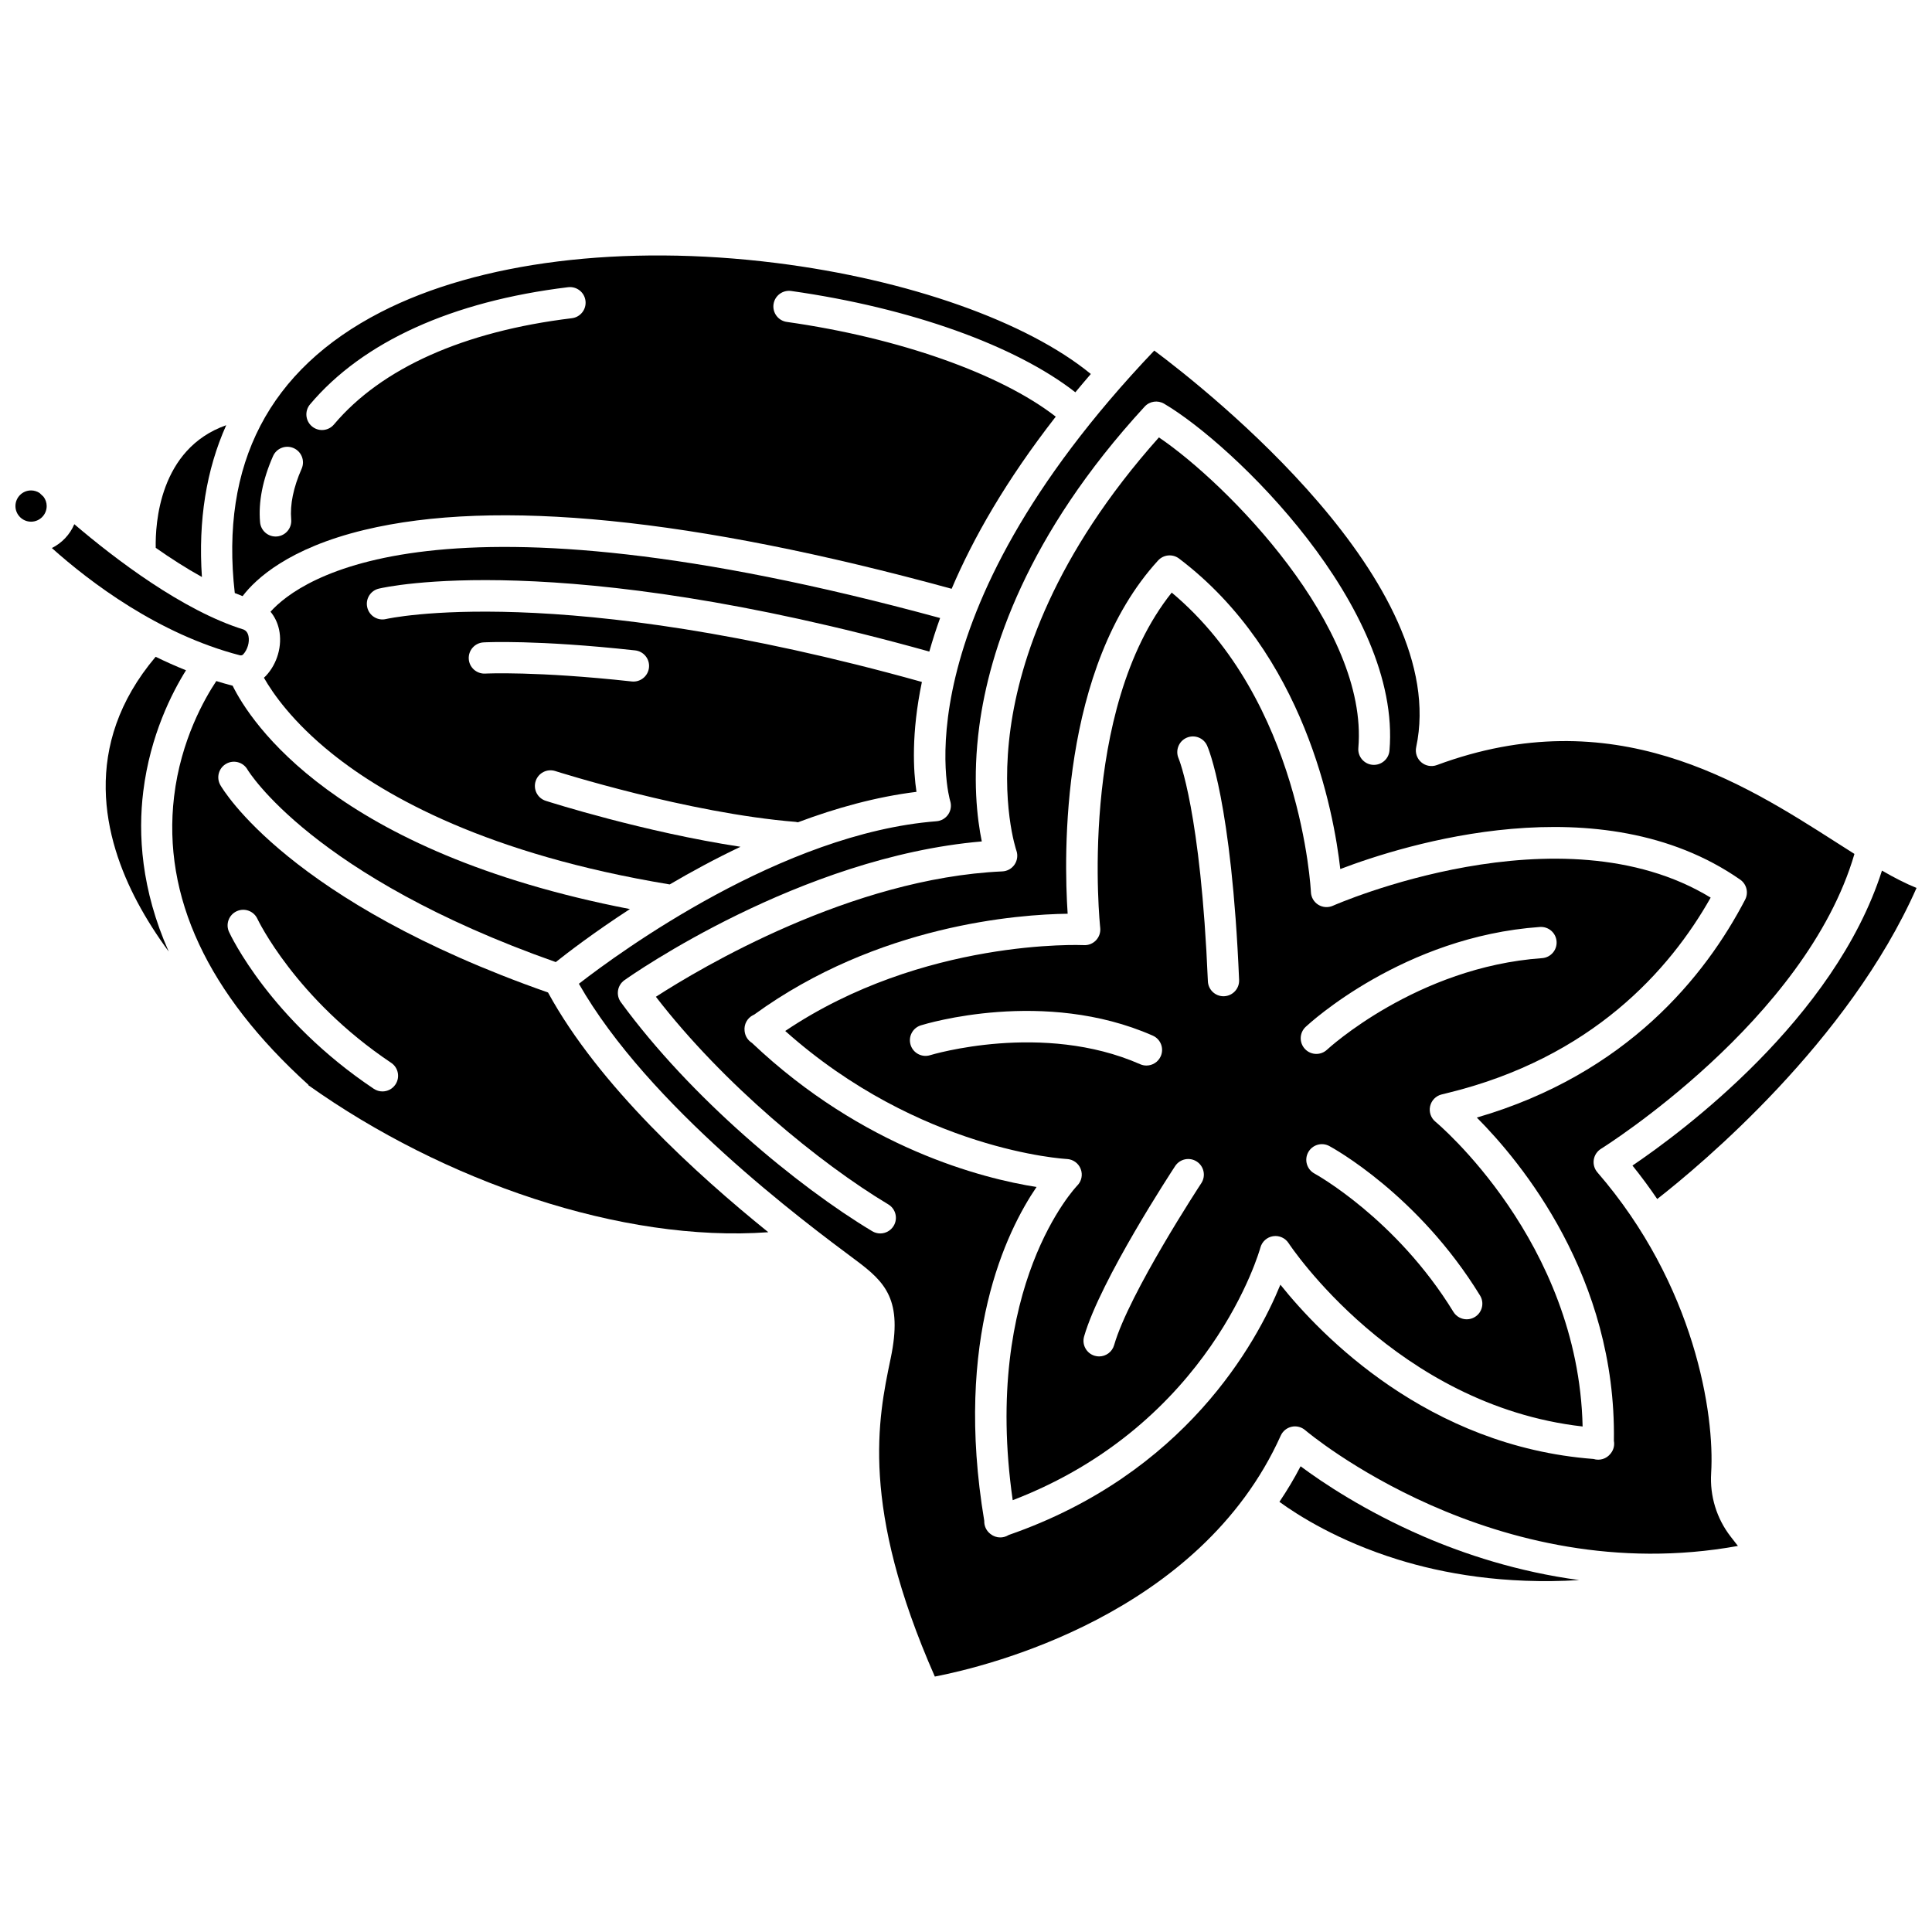
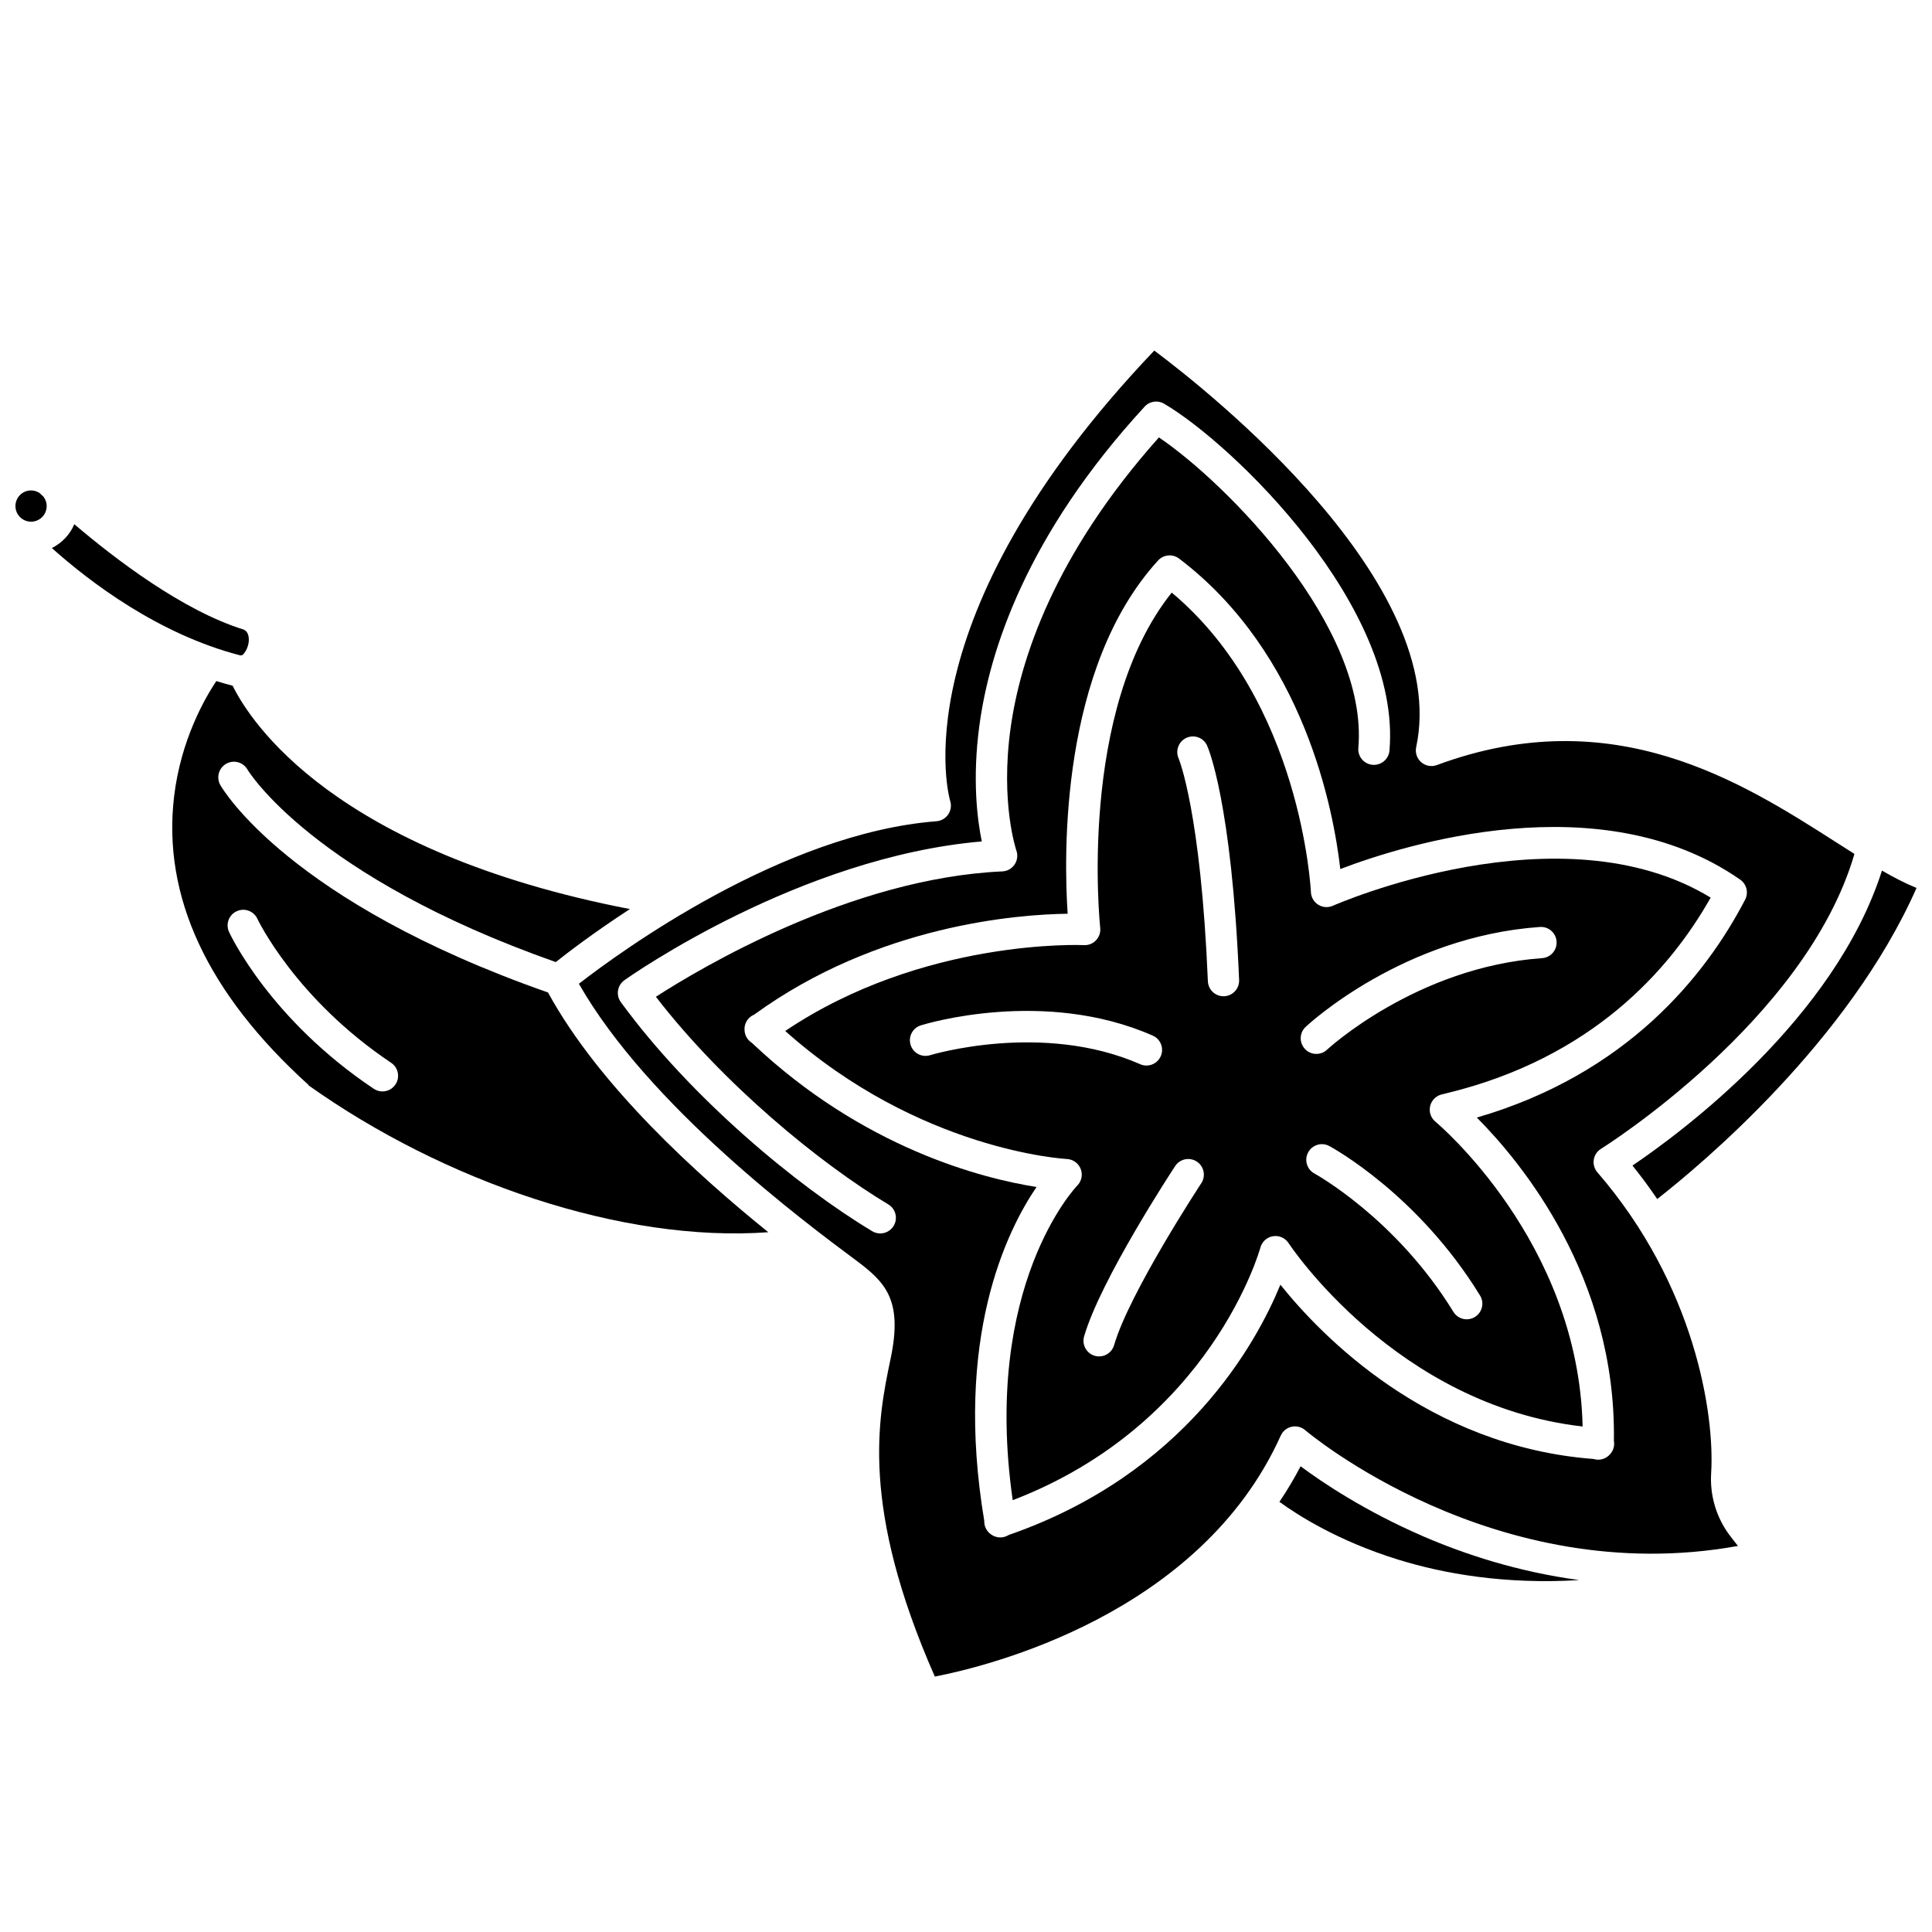
<svg xmlns="http://www.w3.org/2000/svg" width="800px" height="800px" version="1.1" viewBox="144 144 512 512">
  <defs>
    <clipPath id="b">
      <path d="m148.09 273h8.906v10h-8.906z" />
    </clipPath>
    <clipPath id="a">
      <path d="m576 374h75.902v88h-75.902z" />
    </clipPath>
  </defs>
  <g clip-path="url(#b)">
    <path d="m154.49 274.65c-0.652-0.426-1.426-0.68-2.258-0.68-2.285 0-4.141 1.855-4.141 4.141 0 1.113 0.445 2.125 1.164 2.867 0.023 0.023 0.047 0.051 0.074 0.078 0.75 0.742 1.773 1.195 2.902 1.195 2.285 0 4.141-1.855 4.141-4.141 0-0.93-0.316-1.777-0.836-2.469-0.469-0.441-0.828-0.785-1.047-0.992z" />
  </g>
-   <path d="m197.51 296.91c-1.012-14.988 1.164-28.469 6.441-40.23-17.801 6.273-18.816 26.238-18.68 32.5 3.926 2.754 8.066 5.414 12.238 7.731z" />
-   <path d="m181.97 353.71c1.844-14.902 7.621-26.156 11.324-32.078-2.766-1.105-5.449-2.309-8.047-3.578-19.934 23.59-13.75 48.266-4.816 65.051 2.363 4.438 5.144 8.801 8.285 13.07-7.32-16.461-8.148-31.145-6.746-42.465z" />
  <path d="m208.42 317.45c1.172-1.246 1.773-3.297 1.43-4.879-0.234-1.082-0.801-1.508-1.258-1.723-16.219-5.027-34.219-18.82-44.902-27.926-1.16 2.754-3.289 4.992-5.949 6.316 10.148 9.07 28.242 22.809 49.82 28.418 0.316 0.086 0.664 0 0.859-0.207z" />
  <path d="m488.67 532.58c-1.676 3.234-3.562 6.371-5.609 9.426 4.793 3.492 15.539 10.383 31.438 15.301 11.855 3.672 28.094 6.644 48.027 5.434-16.355-2.199-30.496-6.894-41.387-11.609-15.504-6.711-26.77-14.309-32.469-18.551z" />
  <path d="m289.23 407.02c-68.547-24.008-86.117-53.711-86.836-54.965-1.133-1.988-0.441-4.516 1.547-5.648 1.98-1.129 4.504-0.445 5.641 1.531 0.246 0.418 17.246 28.293 81.703 51.023 3.172-2.523 10.137-7.863 19.645-14.047-78.418-15.203-100.54-49.574-105.29-59.207-0.059-0.012-0.113-0.02-0.172-0.031-1.398-0.363-2.777-0.766-4.144-1.188-3.027 4.531-9.422 15.617-11.195 30.645-3.121 26.473 8.867 52.168 35.629 76.379l-0.062 0.07c35.871 25.512 83.184 41.789 121.91 38.969-18.98-15.336-44.902-38.844-58.375-63.531zm-40.434 24.379c-0.797 1.195-2.109 1.84-3.445 1.84-0.789 0-1.59-0.227-2.297-0.699-27.406-18.332-37.922-40.617-38.355-41.559-0.961-2.074-0.055-4.535 2.023-5.496 2.074-0.957 4.531-0.059 5.492 2.016 0.105 0.227 10.094 21.195 35.449 38.156 1.895 1.27 2.406 3.84 1.133 5.742z" />
  <path d="m597.47 534.39c0.973-15.551-4.277-49.832-30.145-79.707-0.793-0.918-1.145-2.137-0.961-3.336 0.184-1.199 0.883-2.258 1.914-2.898 0.551-0.34 54.297-34.02 67.168-78.152-1.586-1-3.195-2.027-4.856-3.09-24.93-15.941-59.074-37.773-105.8-20.457-1.418 0.523-3.004 0.238-4.148-0.75-1.141-0.988-1.656-2.519-1.34-3.996 9.266-43.438-54.93-94.273-69.41-105.1-68.172 71.602-54.234 118.87-54.086 119.35 0.383 1.203 0.195 2.519-0.512 3.566s-1.852 1.719-3.113 1.816c-40.836 3.18-83.812 34.57-94.77 43.07 18.48 32.391 59.613 63.004 73.406 73.27 7.883 5.867 12.438 10.539 9.23 25.957l-0.094 0.441c-3.231 15.523-8.078 38.82 11.785 83.93 13.727-2.656 70.27-16.312 91.672-63.859 0.539-1.191 1.605-2.059 2.883-2.344 1.273-0.281 2.609 0.055 3.602 0.91 0.508 0.438 50.137 42.348 114.67 30.68l-1.93-2.484c-3.711-4.781-5.543-10.754-5.164-16.812zm-216.64-65.527c-0.777 1.293-2.148 2.012-3.555 2.012-0.727 0-1.461-0.191-2.125-0.59-19.754-11.852-48.016-35.219-66.621-60.703-0.652-0.895-0.922-2.012-0.742-3.109 0.18-1.094 0.789-2.07 1.691-2.711 1.938-1.375 46.52-32.641 94.707-36.773-1.215-5.898-2.539-16.551-0.648-30.648 2.644-19.738 12.391-50.438 43.812-84.59 1.32-1.438 3.465-1.754 5.148-0.766 18.312 10.77 62.969 53.934 59.727 91.93-0.195 2.277-2.207 3.957-4.477 3.773-2.277-0.195-3.969-2.199-3.773-4.477 2.734-32.062-34.855-70.117-52.848-82.293-27.91 31.285-36.797 59.023-39.301 76.969-2.777 19.906 1.484 32.398 1.527 32.523 0.434 1.234 0.258 2.609-0.477 3.695-0.734 1.086-1.934 1.766-3.242 1.824-40.09 1.797-79.941 25.562-91.816 33.227 17.879 23.188 43.457 44.145 61.598 55.027 1.957 1.176 2.59 3.719 1.414 5.68zm190.04 60.293-0.086 0.109c-1.07 1.352-2.856 1.891-4.488 1.379-43.957-3.336-72.277-32.809-82.98-46.188-6.34 15.477-25.273 50.121-72.008 66.332-0.035 0.023-0.07 0.047-0.109 0.066-0.656 0.387-1.387 0.582-2.113 0.582-0.914 0-1.824-0.301-2.574-0.895l-0.109-0.086c-1.047-0.832-1.621-2.106-1.566-3.422-8.082-48.305 5.894-76.777 13.855-88.465-14.246-2.25-45.914-10.234-75.426-38.195-1.059-0.66-1.777-1.766-1.926-3.027l-0.016-0.137c-0.207-1.738 0.699-3.418 2.266-4.199 0.086-0.043 0.176-0.082 0.262-0.117 32.812-23.855 70.066-26.574 83.086-26.742-1.031-15.477-2.051-65.16 23.969-93.621 1.445-1.578 3.856-1.797 5.559-0.504 33.277 25.219 40.984 66.965 42.723 82.281 16.809-6.41 69.047-22.926 105.98 2.805 1.707 1.191 2.266 3.465 1.305 5.312-10.535 20.227-31.332 46.18-71.102 57.742 11.691 11.734 37 42.219 36.324 85.68 0.223 1.148-0.066 2.363-0.82 3.309z" />
-   <path d="m244.4 299.99c1.926-0.457 47.672-10.719 145.88 16.68 0.801-2.836 1.746-5.801 2.859-8.887-133.59-36.418-169.63-10.371-177.45-1.672 1.09 1.316 1.867 2.91 2.258 4.695 0.922 4.25-0.449 9.082-3.492 12.312-0.164 0.172-0.336 0.332-0.512 0.488 2.328 4.102 7.578 11.695 18.012 20.078 14.273 11.469 41.367 26.734 89.523 34.699 5.742-3.375 12.055-6.793 18.758-9.98-25.504-3.879-50.379-11.785-51.609-12.18-2.18-0.699-3.379-3.027-2.68-5.207 0.699-2.176 3.027-3.379 5.207-2.68 0.348 0.109 35.109 11.16 63.68 13.469 0.215 0.02 0.414 0.066 0.617 0.113 10.109-3.801 20.742-6.75 31.422-8.07-0.828-5.519-1.41-15.477 1.438-29.125-96.363-26.918-141.55-16.781-142-16.676-2.227 0.535-4.457-0.848-4.984-3.074-0.531-2.223 0.844-4.457 3.07-4.984zm27.727 14.25c0.562-0.031 14.047-0.742 40.195 2.121 2.273 0.25 3.914 2.293 3.664 4.566-0.23 2.121-2.027 3.691-4.109 3.691-0.152 0-0.301-0.008-0.457-0.023-25.367-2.777-38.699-2.094-38.832-2.086-2.277 0.109-4.238-1.621-4.363-3.906-0.125-2.281 1.621-4.234 3.902-4.363z" />
  <g clip-path="url(#a)">
    <path d="m642.74 374.72c-12.578 39.375-53.105 69.359-66.121 78.164 2.359 2.93 4.543 5.894 6.559 8.871 11.617-9.082 50.719-41.699 68.723-82.438-2.906-1.168-5.957-2.754-9.16-4.598z" />
  </g>
-   <path d="m208.29 301.98c3.508-4.602 12.234-12.715 32.227-17.535 34.859-8.41 87.234-3.156 155.68 15.59 5.68-13.363 14.387-28.68 27.59-45.621-14.645-11.371-41.566-20.898-71.277-25.102-2.266-0.32-3.84-2.418-3.519-4.68 0.32-2.266 2.418-3.832 4.68-3.519 31.582 4.473 59.402 14.43 75.312 26.848 1.328-1.605 2.688-3.219 4.094-4.852-16.93-13.879-48.309-25.016-83.379-29.414-40.582-5.086-78.766-0.344-104.75 13.004-29.625 15.223-42.637 40.27-38.73 74.465 0.695 0.289 1.387 0.559 2.074 0.816zm17.879-50.828c13.977-16.574 37.621-27.309 68.383-31.039 2.277-0.27 4.336 1.34 4.609 3.609 0.277 2.269-1.34 4.336-3.613 4.609-28.645 3.477-50.445 13.215-63.047 28.16-0.82 0.973-1.988 1.473-3.168 1.473-0.941 0-1.891-0.32-2.668-0.977-1.75-1.477-1.973-4.086-0.496-5.836zm-9.812 13.723c0.922-2.094 3.367-3.043 5.461-2.121s3.043 3.367 2.121 5.461c-2.184 4.957-3.117 9.488-2.766 13.465 0.199 2.277-1.484 4.289-3.762 4.488-0.125 0.012-0.246 0.016-0.367 0.016-2.125 0-3.93-1.625-4.121-3.777-0.477-5.383 0.68-11.277 3.434-17.531z" />
  <path d="m524.41 441.27c-1.203-0.988-1.754-2.57-1.418-4.094 0.336-1.523 1.496-2.731 3.004-3.121 0.375-0.098 0.848-0.211 1.41-0.348 38.457-9.32 59.121-32.66 69.938-51.828-39.828-24.289-99.496 1.879-100.11 2.152-1.254 0.559-2.707 0.461-3.871-0.262-1.168-0.723-1.902-1.98-1.957-3.352-0.023-0.512-2.508-50.613-36.887-79.375-24.992 31.293-19.016 88.242-18.949 88.832 0.133 1.207-0.27 2.414-1.105 3.301-0.836 0.883-2.016 1.371-3.231 1.293-0.434-0.02-42.605-1.844-79.137 22.754 35.621 31.773 74.227 33.906 74.625 33.926 1.641 0.074 3.082 1.109 3.676 2.641 0.594 1.527 0.23 3.266-0.93 4.422-0.25 0.254-25.25 26.418-17.09 83.355 52.613-20.188 65.508-66.453 65.637-66.934 0.422-1.582 1.738-2.769 3.356-3.023 1.617-0.258 3.234 0.469 4.125 1.844 0.285 0.438 28.406 42.957 77.914 48.582-1.086-49.062-38.609-80.441-39-80.766zm-133.91-17.637c-2.184 0.68-4.504-0.543-5.18-2.727-0.676-2.184 0.539-4.5 2.723-5.18 1.32-0.41 32.684-9.938 61.449 2.723 2.094 0.922 3.043 3.363 2.121 5.457-0.684 1.551-2.199 2.473-3.793 2.473-0.559 0-1.125-0.113-1.664-0.352-25.867-11.383-55.359-2.484-55.656-2.394zm71.852 33.934c-0.191 0.289-19.137 29.164-23.098 42.902-0.523 1.816-2.18 2.996-3.977 2.996-0.379 0-0.766-0.055-1.148-0.164-2.199-0.633-3.465-2.93-2.832-5.125 4.309-14.949 23.332-43.938 24.137-45.164 1.258-1.91 3.828-2.438 5.734-1.184 1.914 1.258 2.441 3.828 1.184 5.738zm6.062-49.555c-0.059 0.004-0.117 0.004-0.176 0.004-2.207 0-4.039-1.742-4.137-3.969-1.887-45.062-7.707-58.941-7.766-59.078-0.906-2.086 0.035-4.527 2.113-5.449 2.078-0.922 4.508-0.008 5.445 2.062 0.266 0.586 6.504 14.867 8.484 62.113 0.098 2.289-1.68 4.219-3.965 4.316zm21.602 8.117c1.043-0.977 25.961-23.93 62.074-26.473 2.289-0.156 4.262 1.559 4.422 3.84 0.16 2.281-1.559 4.262-3.84 4.422-33.215 2.344-56.762 24.043-56.996 24.262-0.797 0.746-1.816 1.117-2.828 1.117-1.105 0-2.211-0.441-3.023-1.312-1.566-1.672-1.48-4.293 0.191-5.856zm44.844 76.887c-0.676 0.414-1.422 0.613-2.16 0.613-1.395 0-2.754-0.703-3.535-1.977-15.168-24.734-36.602-36.535-36.816-36.652-2.008-1.09-2.758-3.602-1.672-5.609 1.086-2.012 3.594-2.766 5.606-1.68 0.953 0.512 23.559 12.891 39.945 39.613 1.195 1.941 0.586 4.492-1.367 5.691z" />
</svg>